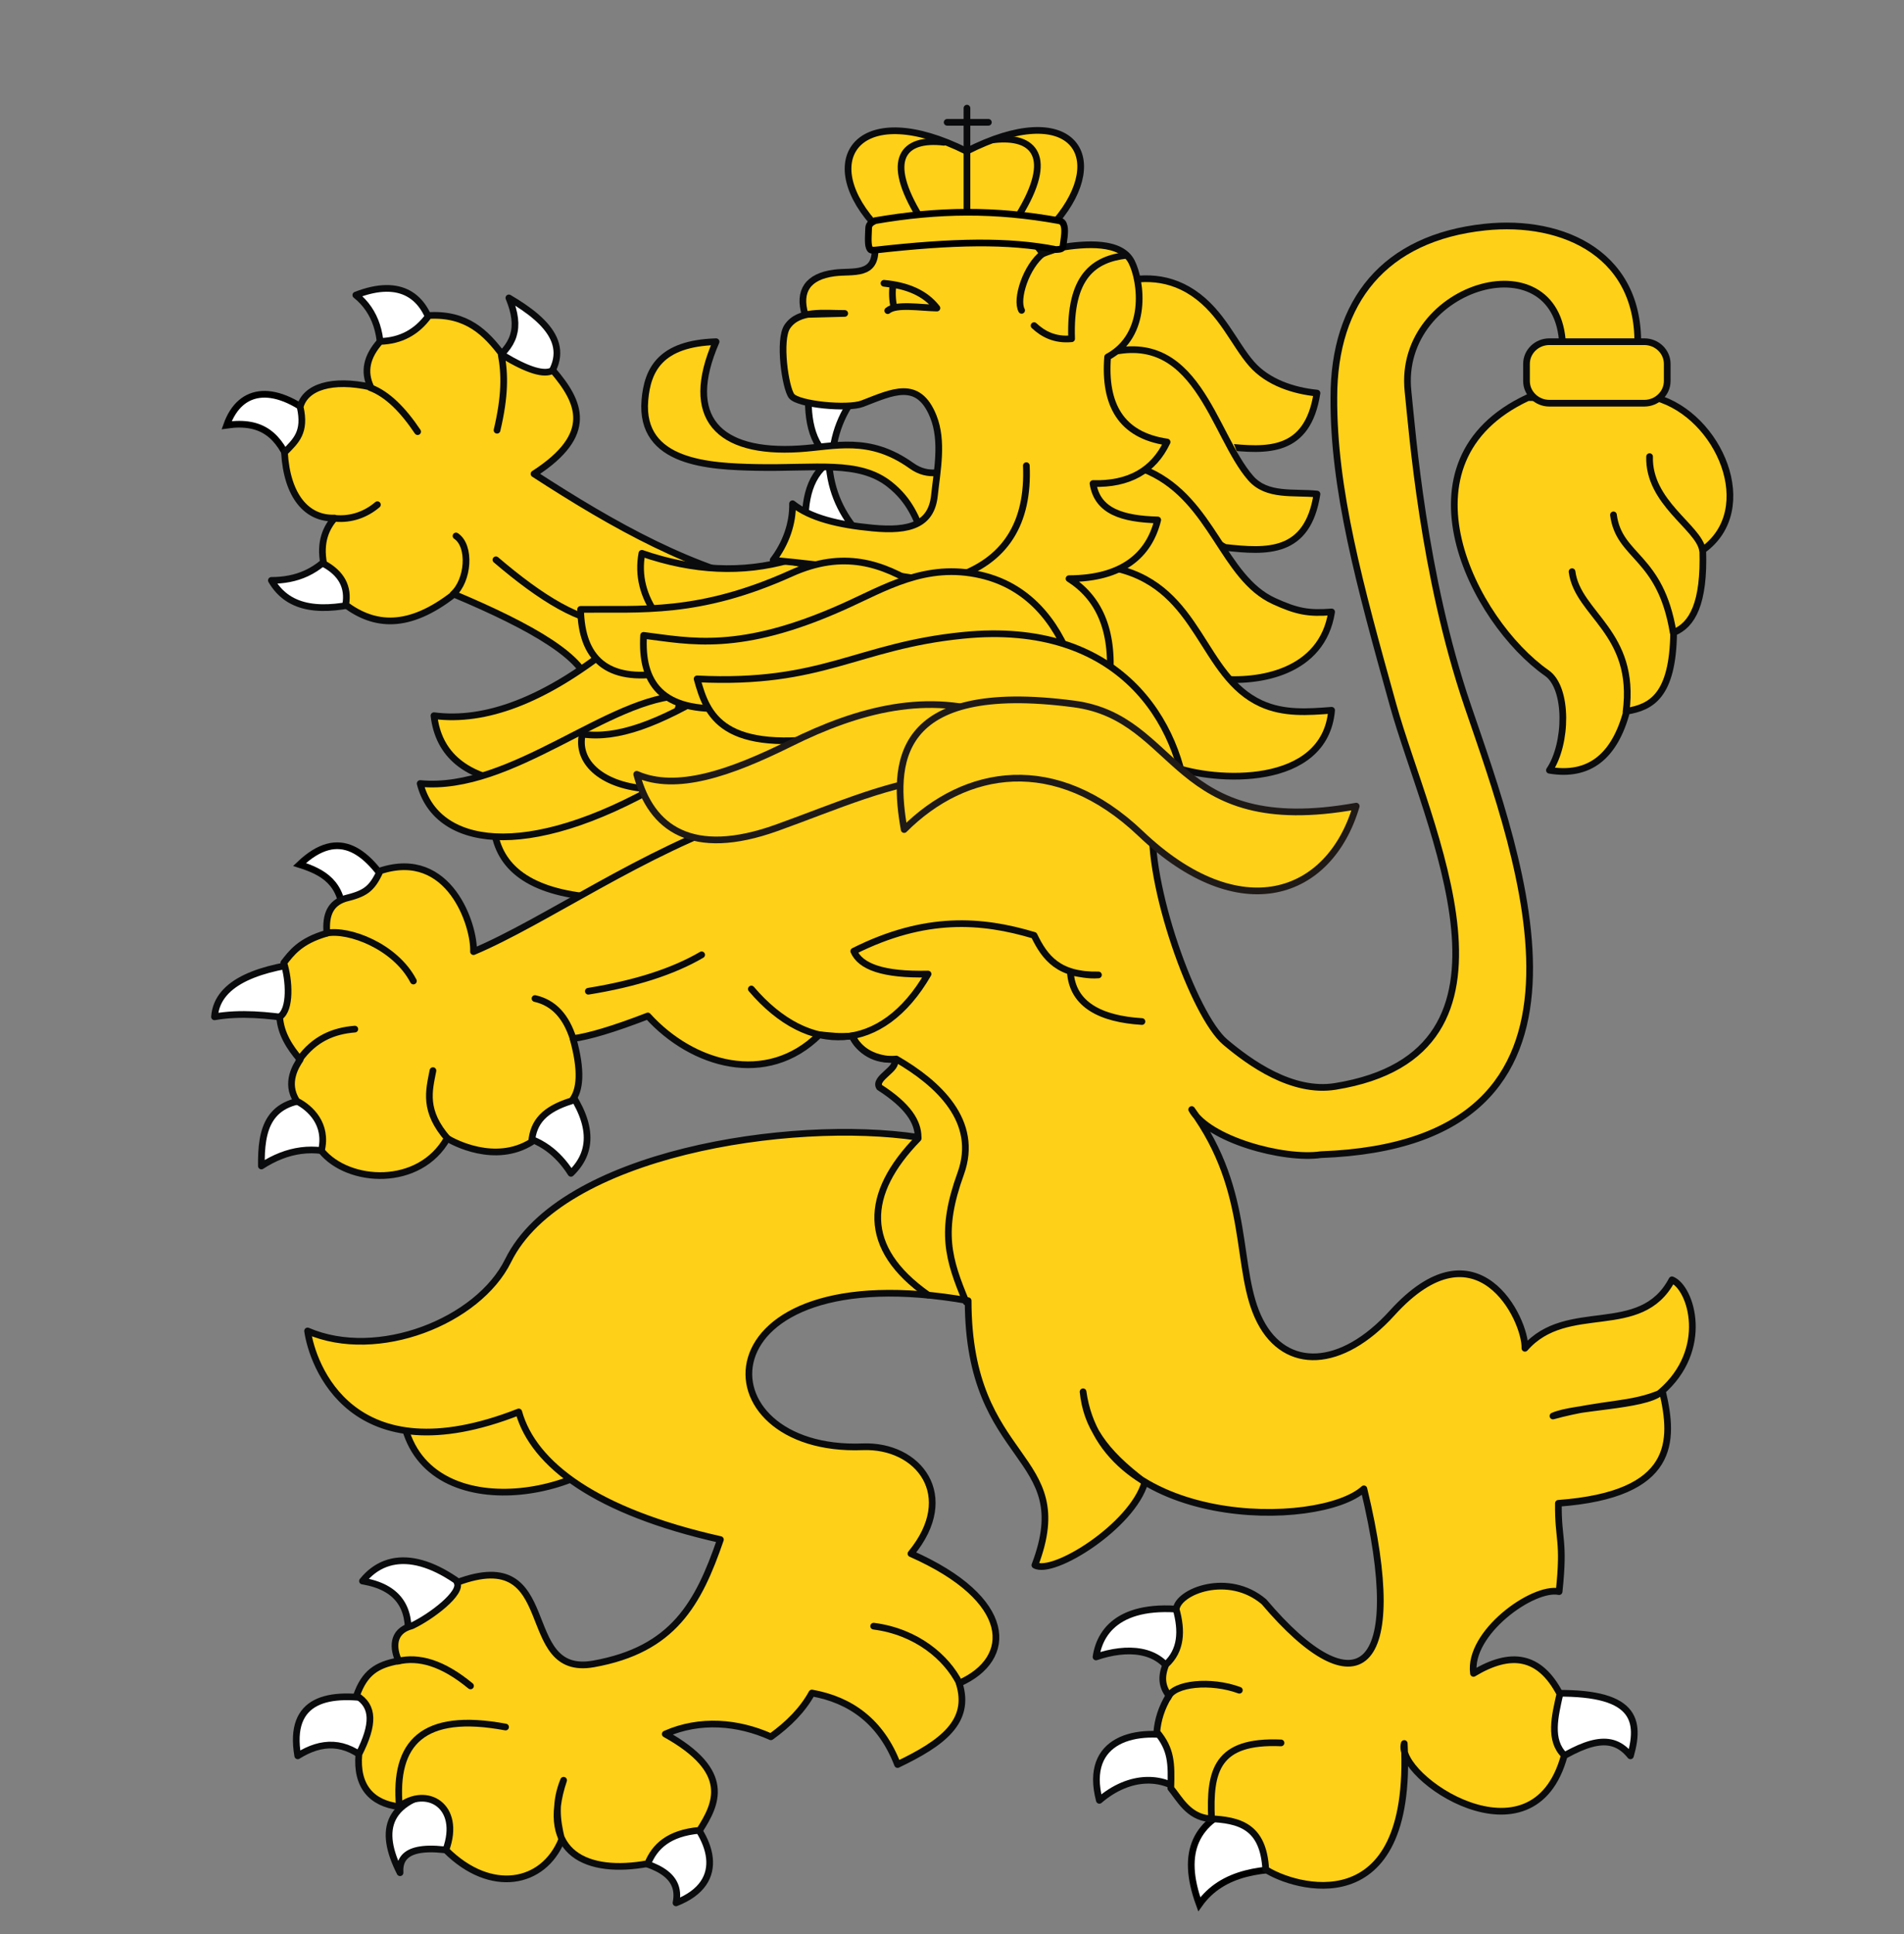
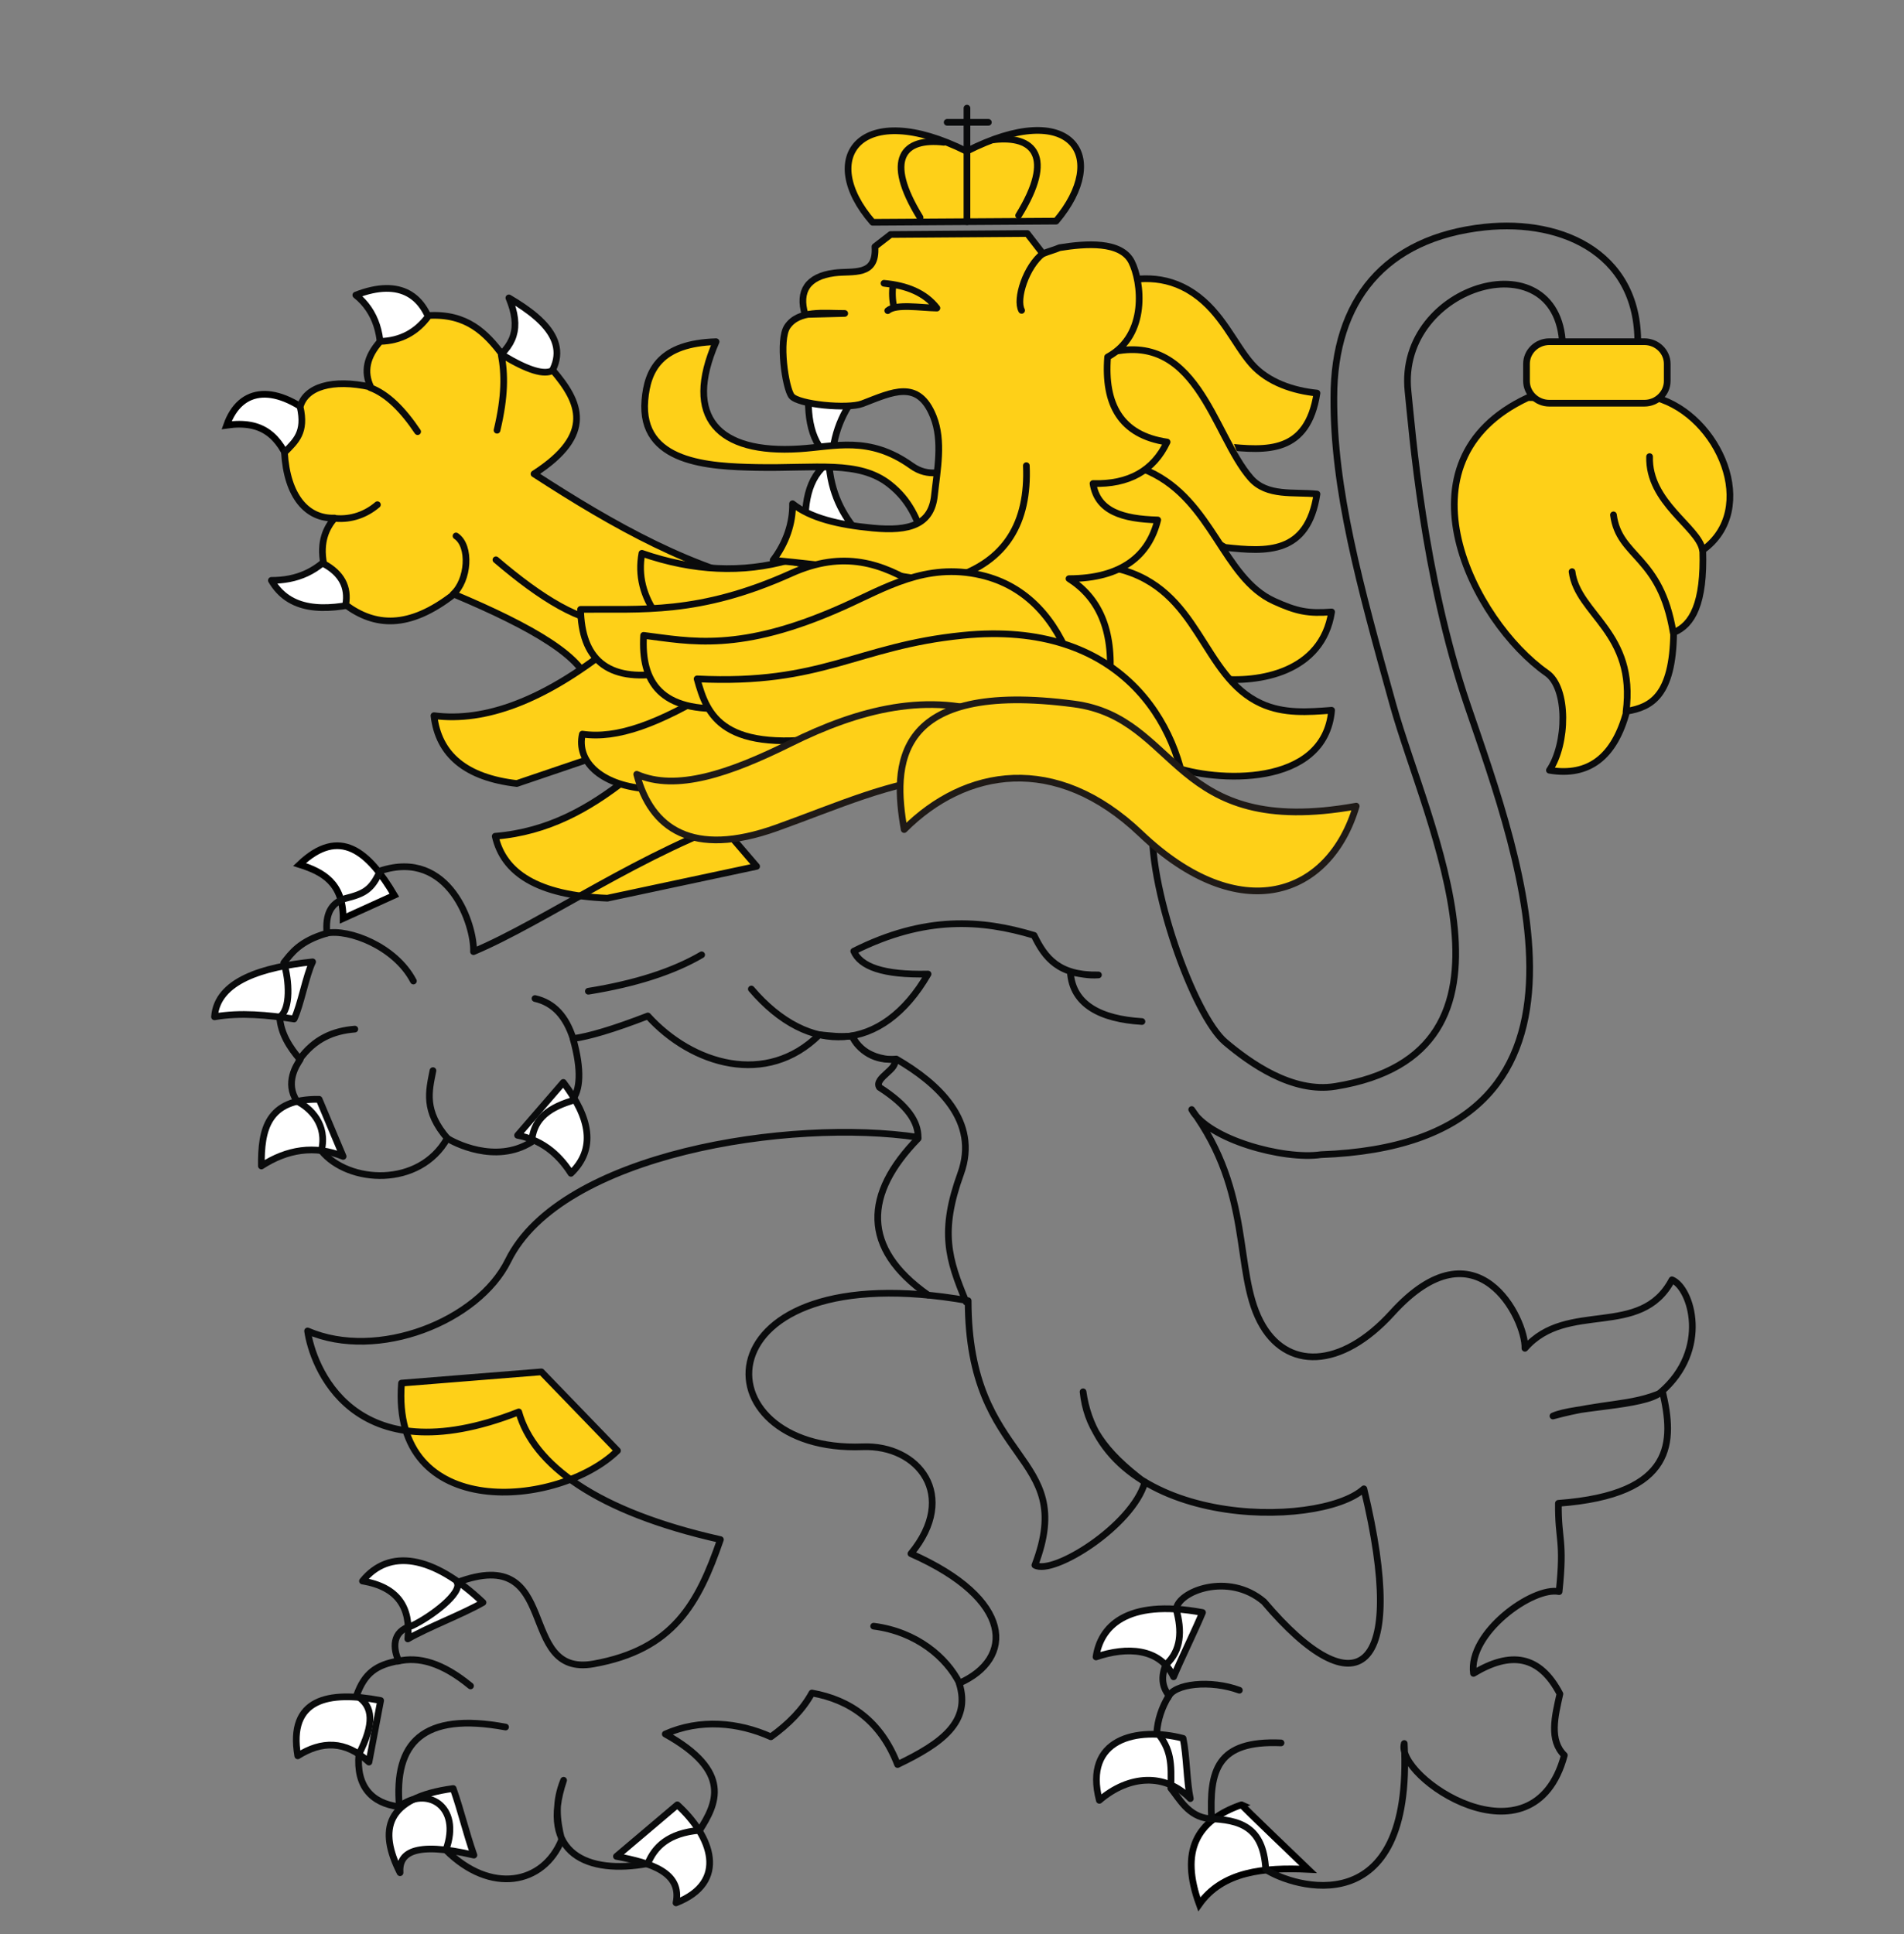
<svg xmlns="http://www.w3.org/2000/svg" width="64" height="65" viewBox="0 0 64 65" fill="none">
  <rect x="0" y="0" width="64" height="65" fill="#808080" stroke="none" />
  <path fill-rule="evenodd" clip-rule="evenodd" d="M41.735 60.654C40.206 61.183 39.662 62.219 40.312 64C41.094 62.899 42.466 62.753 43.973 62.826C43.973 62.826 41.673 60.625 41.735 60.654Z" fill="white" stroke="black" stroke-width="0.225" />
  <path fill-rule="evenodd" clip-rule="evenodd" d="M13.496 46.484C13.126 51.188 18.785 50.676 20.756 48.754L18.198 46.106L13.496 46.484Z" fill="#FED018" stroke="#0A0B0C" stroke-width="0.225" stroke-linecap="round" stroke-linejoin="round" />
  <path fill-rule="evenodd" clip-rule="evenodd" d="M21.054 26.191C19.804 27.165 18.438 27.957 16.646 28.105C16.924 29.325 18.051 30.091 20.416 30.187C22.088 29.83 23.76 29.474 25.433 29.117C24.708 28.273 23.984 27.43 23.258 26.585C22.524 26.455 21.788 26.323 21.054 26.191Z" fill="#FED018" stroke="#0A0B0C" stroke-width="0.225" stroke-linecap="round" stroke-linejoin="round" />
  <path fill-rule="evenodd" clip-rule="evenodd" d="M13.256 30.087C12.392 28.624 11.421 27.765 10.068 29.055C10.851 29.302 11.536 29.669 11.534 30.868C12.108 30.607 12.681 30.346 13.256 30.087Z" fill="white" stroke="black" stroke-width="0.225" />
  <path fill-rule="evenodd" clip-rule="evenodd" d="M10.508 32.326C8.85 32.498 7.298 32.952 7.21 34.174C8.089 34.02 9.005 34.115 9.886 34.246C10.105 33.795 10.288 32.776 10.508 32.326Z" fill="white" stroke="#0A0B0C" stroke-width="0.225" stroke-linecap="round" stroke-linejoin="round" />
  <path fill-rule="evenodd" clip-rule="evenodd" d="M10.727 36.945C8.977 36.92 8.772 37.975 8.786 39.187C9.646 38.629 10.575 38.474 11.534 38.865C11.278 38.262 10.984 37.551 10.727 36.945Z" fill="white" stroke="#0A0B0C" stroke-width="0.225" stroke-linecap="round" stroke-linejoin="round" />
  <path fill-rule="evenodd" clip-rule="evenodd" d="M18.935 36.378C19.846 37.575 20.041 38.617 19.192 39.434C18.74 38.723 18.142 38.297 17.397 38.156C17.91 37.562 18.423 36.97 18.935 36.378Z" fill="white" stroke="#0A0B0C" stroke-width="0.225" stroke-linecap="round" stroke-linejoin="round" />
  <path fill-rule="evenodd" clip-rule="evenodd" d="M16.235 53.856C14.537 52.249 13.07 52.04 12.184 53.136C13.376 53.335 13.81 54.024 13.708 55.081C14.39 54.687 15.552 54.249 16.235 53.856Z" fill="white" stroke="#0A0B0C" stroke-width="0.225" stroke-linecap="round" stroke-linejoin="round" />
  <path fill-rule="evenodd" clip-rule="evenodd" d="M12.795 57.151C11.028 56.811 9.679 57.092 10.008 59.011C10.806 58.51 11.603 58.482 12.402 59.221C12.518 58.602 12.678 57.77 12.795 57.151Z" fill="white" stroke="#0A0B0C" stroke-width="0.225" stroke-linecap="round" stroke-linejoin="round" />
  <path fill-rule="evenodd" clip-rule="evenodd" d="M15.233 60.109C12.94 60.419 12.721 61.502 13.447 62.939C13.404 62.291 13.883 61.868 15.93 62.347C15.654 61.558 15.509 60.897 15.233 60.109Z" fill="white" stroke="#0A0B0C" stroke-width="0.225" stroke-linecap="round" stroke-linejoin="round" />
  <path fill-rule="evenodd" clip-rule="evenodd" d="M22.767 60.657C23.922 61.708 24.503 63.256 22.723 63.953C22.931 62.938 21.913 62.614 20.72 62.39C21.403 61.812 22.085 61.234 22.767 60.657Z" fill="white" stroke="#0A0B0C" stroke-width="0.225" stroke-linecap="round" stroke-linejoin="round" />
  <path fill-rule="evenodd" clip-rule="evenodd" d="M40.421 54.193C37.812 53.71 36.983 54.71 36.841 55.687C37.871 55.336 38.989 55.378 39.448 56.355C39.695 55.765 40.175 54.786 40.421 54.193Z" fill="white" stroke="#0A0B0C" stroke-width="0.225" stroke-linecap="round" stroke-linejoin="round" />
  <path fill-rule="evenodd" clip-rule="evenodd" d="M39.768 58.423C38.221 58.021 36.41 58.431 36.953 60.507C37.952 59.646 39.174 59.587 40.01 60.449C39.889 59.871 39.889 59.001 39.768 58.423Z" fill="white" stroke="#0A0B0C" stroke-width="0.225" stroke-linecap="round" stroke-linejoin="round" />
-   <path fill-rule="evenodd" clip-rule="evenodd" d="M51.9 59.421C53.337 58.487 54.174 58.224 54.805 59.011C55.188 57.681 54.87 56.767 51.779 56.926C51.749 57.778 51.93 58.57 51.9 59.421Z" fill="white" stroke="#0A0B0C" stroke-width="0.225" stroke-linecap="round" stroke-linejoin="round" />
-   <path fill-rule="evenodd" clip-rule="evenodd" d="M38.75 27.54C38.54 29.691 40.126 34.134 41.189 35.027C42.002 35.711 43.428 36.748 44.886 36.512C51.84 35.388 47.964 27.784 46.823 23.685C45.693 19.63 44.817 16.437 44.836 13.35C44.853 10.046 46.636 7.879 50.123 7.613C52.699 7.417 55.246 8.652 55.04 11.849L55.393 13.221H52.175L52.527 11.769C52.558 7.924 46.949 9.525 47.328 13.147C47.473 14.518 47.834 19.323 49.332 23.718C51.105 28.913 54.727 38.432 44.399 38.806C43.153 38.989 40.605 38.297 40.057 37.29C42.117 40.095 41.472 42.693 42.361 44.409C43.22 46.068 45.085 46.014 46.796 44.126C49.652 40.976 51.288 44.342 51.258 45.314C52.679 43.681 55.147 45.013 56.201 43.012C56.858 43.281 57.49 45.364 55.823 46.794C55.266 47.271 52.931 47.263 52.2 47.589C53.883 47.128 54.822 47.265 55.887 46.788C56.264 48.415 56.347 50.229 52.383 50.524C52.369 51.788 52.594 51.727 52.407 53.492C51.526 53.309 49.342 54.884 49.529 56.24C50.777 55.488 51.751 55.62 52.434 56.929C52.267 57.675 52.061 58.483 52.583 58.992C51.539 62.876 46.879 59.72 47.202 58.596C47.513 64.723 43.434 63.418 42.546 62.829C42.467 61.369 41.654 61.164 40.642 61.122C39.942 61.049 39.649 60.456 39.355 60.099C39.382 59.261 39.373 58.793 38.885 58.209C38.915 57.815 39.045 57.382 39.295 56.986C39.056 56.688 39.022 56.352 39.188 55.947C39.712 55.468 39.735 54.807 39.535 54.089C39.591 53.487 41.287 52.814 42.486 53.832C45.584 57.488 47.365 56.34 45.845 50.037C44.356 51.393 37.056 51.42 36.406 46.776C36.52 47.892 37.08 48.775 38.482 49.822C38.059 51.285 35.403 52.953 34.786 52.603C36.24 48.793 32.539 49.28 32.543 43.714C23.387 42.095 23.433 48.843 29 48.624C30.869 48.551 32.233 50.261 30.62 52.216C34.097 53.752 34.097 55.753 32.242 56.571C32.648 57.865 31.668 58.586 30.17 59.303C29.611 57.849 28.579 57.128 27.291 56.899C26.987 57.455 26.51 57.943 25.912 58.371C24.814 57.878 23.528 57.76 22.362 58.278C24.637 59.543 24.078 60.631 23.517 61.513C22.468 61.606 22.006 62.067 21.774 62.633C19.761 63.005 18.11 62.308 18.945 59.832C18.649 60.565 18.71 61.143 18.88 61.831C18.27 63.336 16.492 63.679 14.987 62.175C15.53 60.687 14.333 60.005 13.413 60.721C12.488 60.606 11.968 60.03 12.063 58.955C12.574 57.95 12.57 57.34 11.984 56.988C12.253 56.226 12.654 55.952 13.401 55.818C13.218 55.426 13.147 54.821 13.846 54.641C14.495 54.335 15.55 53.534 15.363 53.184C18.924 51.851 17.314 56.393 19.953 55.921C22.631 55.442 23.473 53.901 24.216 51.743C20.049 50.808 17.932 49.227 17.437 47.453C11.797 49.665 10.493 45.833 10.339 44.731C12.694 45.749 16.077 44.405 17.079 42.368C18.852 38.762 26.576 37.575 30.861 38.223C30.864 37.705 30.523 37.16 29.561 36.543C29.36 36.23 30.229 35.92 30.056 35.613C29.069 35.589 28.695 34.994 28.666 34.816C28.226 34.859 27.941 34.811 27.539 34.776C25.771 36.527 23.271 35.794 21.776 34.145C20.606 34.597 19.783 34.836 19.261 34.905C19.559 35.972 19.509 36.643 19.218 36.997C18.299 37.279 17.926 37.708 17.87 38.376C16.639 39.148 15.226 38.379 15.034 38.257C14.102 39.923 11.705 39.785 10.803 38.674C11.017 37.787 10.431 37.235 9.977 37.006C9.57 36.389 9.97 35.791 10.089 35.612C9.747 35.215 9.435 34.738 9.401 34.177C9.781 33.928 9.725 32.935 9.539 32.359C9.788 32.045 10.072 31.625 10.988 31.364C10.935 30.73 11.114 30.354 11.601 30.198C12.245 30.036 12.492 29.909 12.78 29.268C15.119 28.501 15.956 31.131 15.916 31.983C18.282 30.991 21.704 28.564 25.096 27.46C30.057 25.174 35.381 24.463 38.75 27.54Z" fill="#FED018" />
  <path fill-rule="evenodd" clip-rule="evenodd" d="M38.75 27.54C38.54 29.691 40.126 34.134 41.189 35.027C42.002 35.711 43.428 36.748 44.886 36.512C51.84 35.388 47.964 27.784 46.823 23.685C45.693 19.63 44.817 16.437 44.836 13.351C44.836 10.126 46.532 7.992 49.911 7.633C52.557 7.351 55.252 8.565 55.04 11.849L55.393 13.221H52.175L52.527 11.769C52.558 7.924 46.949 9.525 47.328 13.147C47.473 14.518 47.834 19.323 49.332 23.718C51.105 28.913 54.727 38.432 44.399 38.806C43.153 38.989 40.605 38.297 40.057 37.29C42.117 40.095 41.472 42.693 42.361 44.409C43.22 46.069 45.085 46.014 46.796 44.126C49.652 40.976 51.288 44.342 51.258 45.314C52.679 43.681 55.147 45.013 56.201 43.012C56.858 43.281 57.49 45.364 55.823 46.794C55.266 47.271 52.931 47.263 52.2 47.59C53.883 47.128 54.822 47.265 55.887 46.788C56.264 48.415 56.347 50.229 52.383 50.524C52.369 51.788 52.594 51.727 52.407 53.492C51.526 53.309 49.342 54.884 49.529 56.24C50.777 55.488 51.751 55.62 52.434 56.929C52.267 57.675 52.061 58.483 52.583 58.992C51.539 62.876 46.879 59.72 47.202 58.596C47.513 64.723 43.434 63.418 42.546 62.829C42.467 61.369 41.654 61.164 40.642 61.122C39.942 61.05 39.649 60.456 39.355 60.099C39.382 59.262 39.373 58.793 38.885 58.209C38.915 57.815 39.045 57.382 39.295 56.986C39.056 56.688 39.022 56.352 39.188 55.947C39.712 55.468 39.735 54.807 39.535 54.089C39.591 53.487 41.287 52.814 42.486 53.832C45.584 57.488 47.365 56.34 45.845 50.037C44.356 51.393 37.056 51.421 36.406 46.776C36.52 47.892 37.08 48.775 38.482 49.822C38.059 51.285 35.403 52.953 34.786 52.603C36.24 48.793 32.543 49.28 32.543 43.714C23.387 42.095 23.433 48.843 29 48.624C30.869 48.552 32.233 50.261 30.62 52.216C34.097 53.752 34.097 55.753 32.242 56.571C32.648 57.865 31.668 58.586 30.17 59.303C29.611 57.849 28.579 57.128 27.291 56.899C26.987 57.455 26.51 57.943 25.912 58.371C24.814 57.878 23.528 57.761 22.362 58.278C24.637 59.543 24.078 60.631 23.517 61.513C22.468 61.606 22.006 62.067 21.774 62.633C19.761 63.005 18.11 62.309 18.945 59.832C18.649 60.565 18.71 61.143 18.88 61.831C18.27 63.337 16.492 63.679 14.987 62.175C15.53 60.687 14.333 60.006 13.413 60.721C12.488 60.606 11.968 60.03 12.063 58.955C12.574 57.95 12.57 57.341 11.984 56.988C12.253 56.226 12.654 55.952 13.401 55.818C13.218 55.426 13.147 54.821 13.846 54.641C14.495 54.335 15.55 53.534 15.363 53.184C18.924 51.851 17.314 56.393 19.953 55.921C22.631 55.442 23.473 53.901 24.216 51.743C20.049 50.808 17.932 49.227 17.437 47.453C11.797 49.666 10.493 45.833 10.339 44.731C12.694 45.749 16.077 44.405 17.079 42.368C18.852 38.762 26.576 37.575 30.861 38.223C30.861 37.705 30.523 37.16 29.561 36.543C29.36 36.23 30.229 35.92 30.056 35.613C29.069 35.589 28.695 34.994 28.666 34.816C28.226 34.86 27.941 34.811 27.539 34.776C25.771 36.527 23.271 35.794 21.776 34.145C20.606 34.597 19.783 34.837 19.261 34.906C19.559 35.972 19.509 36.643 19.218 36.997C18.299 37.279 17.926 37.708 17.87 38.377C16.639 39.148 15.226 38.379 15.034 38.257C14.102 39.923 11.705 39.785 10.803 38.675C11.017 37.787 10.431 37.235 9.977 37.006C9.57 36.389 9.97 35.791 10.089 35.612C9.747 35.215 9.435 34.738 9.401 34.177C9.781 33.928 9.725 32.935 9.539 32.359C9.788 32.045 10.072 31.625 10.988 31.364C10.935 30.73 11.114 30.355 11.601 30.198C12.245 30.036 12.492 29.909 12.78 29.268C15.119 28.501 15.956 31.131 15.916 31.983C18.282 30.991 21.704 28.564 25.096 27.46C30.057 25.174 35.381 24.463 38.75 27.54Z" stroke="#0A0B0C" stroke-width="0.225" stroke-linejoin="round" />
  <path fill-rule="evenodd" clip-rule="evenodd" d="M51.357 13.363C46.766 15.504 49.516 20.886 51.996 22.622C52.716 23.126 52.678 25.005 52.081 25.887C53.402 26.108 54.269 25.445 54.68 23.903C55.506 23.768 56.231 23.384 56.257 21.258C56.882 21.009 57.294 20.28 57.236 18.489C59.143 17.12 57.794 13.964 55.661 13.363H51.357Z" fill="#FED018" stroke="#0A0B0C" stroke-width="0.225" stroke-linecap="round" stroke-linejoin="round" />
  <path fill-rule="evenodd" clip-rule="evenodd" d="M52.078 11.484H55.274C55.695 11.484 56.041 11.818 56.041 12.228V12.807C56.041 13.216 55.695 13.551 55.274 13.551L52.078 13.551C51.656 13.551 51.311 13.216 51.311 12.807V12.228C51.311 11.818 51.656 11.484 52.078 11.484Z" fill="#FED018" />
  <path d="M55.448 15.346C55.405 16.889 57.087 17.713 57.225 18.476M54.234 17.304C54.422 18.748 55.811 18.655 56.242 21.263M52.842 19.213C53.03 20.655 55.008 21.245 54.657 23.927M52.078 11.484H55.274C55.695 11.484 56.041 11.818 56.041 12.228V12.807C56.041 13.216 55.695 13.551 55.274 13.551L52.078 13.551C51.656 13.551 51.311 13.216 51.311 12.807V12.228C51.311 11.818 51.656 11.484 52.078 11.484Z" stroke="#0A0B0C" stroke-width="0.225" stroke-linecap="round" stroke-linejoin="round" />
  <path fill-rule="evenodd" clip-rule="evenodd" d="M18.04 13.124C19.424 11.8 18.482 10.818 17.105 10.012C17.527 11.029 17.294 11.634 16.469 12.216C16.925 12.433 17.582 12.907 18.04 13.124Z" fill="white" stroke="#0A0B0C" stroke-width="0.225" stroke-linecap="round" stroke-linejoin="round" />
  <path fill-rule="evenodd" clip-rule="evenodd" d="M14.566 11.18C14.299 9.954 13.476 9.327 11.96 9.917C12.64 10.456 12.885 11.309 12.763 12.281C13.297 11.957 14.031 11.504 14.566 11.18Z" fill="white" stroke="#0A0B0C" stroke-width="0.225" stroke-linecap="round" stroke-linejoin="round" />
  <path fill-rule="evenodd" clip-rule="evenodd" d="M10.759 14.16C9.282 12.864 8.078 12.995 7.619 14.29C8.822 14.117 9.389 14.646 9.79 15.683C10.035 15.252 10.514 14.592 10.759 14.16Z" fill="white" stroke="black" stroke-width="0.225" />
  <path fill-rule="evenodd" clip-rule="evenodd" d="M11.359 18.372C10.714 19.236 9.946 19.506 9.122 19.506C9.718 20.532 10.864 20.575 12.261 20.22C11.96 19.593 11.661 18.998 11.359 18.372Z" fill="white" stroke="#0A0B0C" stroke-width="0.225" stroke-linecap="round" stroke-linejoin="round" />
  <path fill-rule="evenodd" clip-rule="evenodd" d="M26.183 19.713C23.353 19.201 20.64 17.671 17.95 15.926C20.016 14.595 19.486 13.502 18.584 12.446C18.303 12.616 17.74 12.446 16.895 11.934C16.333 11.181 15.684 10.533 14.415 10.604C14.011 11.165 13.466 11.455 12.78 11.474C12.323 11.984 12.217 12.496 12.463 13.008C11.162 12.718 10.264 13.008 10.089 13.675C10.283 14.528 9.949 14.817 9.562 15.21C9.649 16.677 10.317 17.445 11.249 17.411C10.968 17.735 10.739 18.212 10.881 18.946C11.479 19.27 11.725 19.731 11.619 20.329C12.587 21.045 13.729 21.164 15.259 19.97C17.88 21.07 19.709 22.128 19.797 23.093C21.926 21.966 24.054 20.84 26.183 19.713Z" fill="#FED018" />
  <path d="M16.994 58.043C14.201 57.523 13.236 58.579 13.424 60.714M43.06 58.576C40.892 58.483 40.652 59.51 40.724 61.124M13.371 55.831C14.075 55.666 14.866 55.879 15.816 56.661M39.263 57.047C39.453 56.575 40.705 56.452 41.659 56.806M29.367 54.653C30.812 54.84 31.82 55.705 32.255 56.575M30.861 38.263C29.048 40.12 28.945 41.942 31.195 43.523M32.476 43.76C31.873 42.313 31.587 41.391 32.292 39.445C32.932 37.68 31.525 36.401 30.127 35.592C29.406 35.676 28.91 35.322 28.638 34.825M25.255 33.239C27.191 35.513 29.654 35.411 31.195 32.736C29.673 32.773 28.921 32.482 28.698 31.968C31.105 30.76 33.003 30.908 34.759 31.436C35.127 32.2 35.593 32.792 36.923 32.766C36.569 32.794 36.254 32.713 35.978 32.666C36.05 33.774 37.014 34.249 38.385 34.332M19.776 33.314C21.36 33.059 22.628 32.65 23.585 32.09M19.264 34.904C19.029 34.17 18.623 33.705 17.983 33.559M14.553 35.982C14.419 36.666 14.227 37.333 15.057 38.282M11.927 34.587C11.218 34.643 10.569 34.904 10.06 35.615M10.982 31.361C11.711 31.215 13.282 31.793 13.896 32.971M16.67 18.814C18.176 20.099 19.552 20.966 20.644 20.916M15.328 18.013C15.833 18.348 15.749 19.507 15.225 19.976M11.271 17.422C11.814 17.472 12.307 17.285 12.686 16.962M14.038 14.507C13.553 13.785 13.031 13.244 12.438 13.025M16.849 11.924C16.971 12.568 16.981 13.303 16.707 14.46M26.183 19.713C23.353 19.201 20.64 17.671 17.95 15.926C20.016 14.595 19.486 13.502 18.584 12.446C18.303 12.616 17.74 12.446 16.895 11.934C16.333 11.181 15.684 10.533 14.415 10.604C14.011 11.165 13.466 11.455 12.78 11.474C12.323 11.984 12.217 12.496 12.463 13.008C11.162 12.718 10.264 13.008 10.089 13.675C10.283 14.528 9.949 14.817 9.562 15.21C9.649 16.677 10.317 17.445 11.249 17.411C10.968 17.735 10.739 18.212 10.881 18.946C11.479 19.27 11.725 19.731 11.619 20.329C12.587 21.045 13.729 21.164 15.259 19.97C17.88 21.07 19.709 22.128 19.797 23.093C21.926 21.966 24.054 20.84 26.183 19.713Z" stroke="#0A0B0C" stroke-width="0.225" stroke-linecap="round" stroke-linejoin="round" />
  <path fill-rule="evenodd" clip-rule="evenodd" d="M36.986 9.231C37.102 9.343 37.217 9.456 37.333 9.568C38.149 9.311 39.152 9.204 40.108 9.848C41.081 10.504 41.483 11.56 42.072 12.231C42.622 12.857 43.485 13.132 44.268 13.211C43.953 15.246 42.582 15.16 41.177 15.006C39.656 14.127 38.133 13.25 36.61 12.371C36.737 11.324 36.861 10.278 36.986 9.231Z" fill="#FED018" stroke="#0A0B0C" stroke-width="0.225" stroke-linecap="round" stroke-linejoin="round" />
  <path fill-rule="evenodd" clip-rule="evenodd" d="M36.986 12.624C37.102 12.735 36.929 11.811 37.045 11.922C37.861 11.666 39.326 12.232 40.281 12.876C41.253 13.532 41.454 15.401 42.043 16.072C42.593 16.697 43.485 16.524 44.268 16.603C43.953 18.638 42.582 18.552 41.177 18.397C39.656 17.52 38.133 16.641 36.61 15.763C36.737 14.717 36.861 13.67 36.986 12.624Z" fill="#FED018" />
  <path fill-rule="evenodd" clip-rule="evenodd" d="M36.986 12.624C37.102 12.735 36.929 11.811 37.045 11.922C40.237 10.918 40.753 14.602 42.043 16.072C42.593 16.697 43.485 16.524 44.268 16.604C43.953 18.638 42.582 18.552 41.177 18.397C39.656 17.52 38.133 16.641 36.61 15.763C36.737 14.717 36.861 13.67 36.986 12.624Z" stroke="#0A0B0C" stroke-width="0.225" stroke-linecap="round" stroke-linejoin="round" />
  <path fill-rule="evenodd" clip-rule="evenodd" d="M36.343 15.993C36.459 16.105 36.929 15.437 37.045 15.548C37.453 15.42 38.034 15.574 38.627 15.848C40.773 16.838 41.101 19.414 42.823 20.202C43.59 20.552 43.977 20.627 44.76 20.566C44.443 22.601 42.321 22.963 40.918 22.809C39.395 21.93 38.133 20.577 36.61 19.698C36.737 18.651 36.218 17.04 36.343 15.993Z" fill="#FED018" stroke="#0A0B0C" stroke-width="0.225" stroke-linecap="round" stroke-linejoin="round" />
  <path fill-rule="evenodd" clip-rule="evenodd" d="M35.689 19.25C35.805 19.362 36.09 18.892 36.871 19.105C37.075 19.041 37.312 19.051 37.566 19.113C40.357 19.791 40.376 22.727 42.391 23.646C43.157 23.997 43.977 23.931 44.76 23.871C44.536 26.482 40.853 26.298 39.386 25.749C37.864 24.87 38.133 23.88 36.61 23.002C36.737 21.956 35.564 20.297 35.689 19.25Z" fill="#FED018" stroke="#0A0B0C" stroke-width="0.225" stroke-linecap="round" stroke-linejoin="round" />
  <path fill-rule="evenodd" clip-rule="evenodd" d="M20.474 21.802C18.28 23.528 16.317 24.278 14.587 24.053C14.742 25.375 15.669 26.135 17.371 26.333C18.947 25.798 20.522 25.263 22.098 24.729C22.919 24.026 23.741 23.322 24.563 22.618C23.199 22.347 21.837 22.075 20.474 21.802Z" fill="#FED018" stroke="#0A0B0C" stroke-width="0.225" stroke-linecap="round" stroke-linejoin="round" />
-   <path fill-rule="evenodd" clip-rule="evenodd" d="M22.997 23.378C20.475 23.405 17.205 26.624 14.123 26.333C14.649 28.415 17.598 29.024 22.302 26.304C22.9 25.338 22.398 24.344 22.997 23.378Z" fill="#FED018" stroke="#0A0B0C" stroke-width="0.225" stroke-linecap="round" stroke-linejoin="round" />
  <path fill-rule="evenodd" clip-rule="evenodd" d="M24.07 23.153C22.127 24.334 20.745 24.842 19.575 24.673C19.169 26.465 22.769 27.886 28.031 24.334C27.055 23.941 25.046 23.547 24.07 23.153Z" fill="#FED018" stroke="#0A0B0C" stroke-width="0.225" stroke-linecap="round" stroke-linejoin="round" />
  <path fill-rule="evenodd" clip-rule="evenodd" d="M27.2 12.853C27.096 13.994 27.25 14.936 27.965 15.442C28.027 14.415 28.425 13.662 28.979 13.032C28.385 12.972 27.792 12.913 27.2 12.853Z" fill="white" stroke="#0A0B0C" stroke-width="0.225" stroke-linecap="round" stroke-linejoin="round" />
  <path fill-rule="evenodd" clip-rule="evenodd" d="M27.094 18.12C26.992 16.979 27.145 16.037 27.86 15.531C27.922 16.558 28.321 17.312 28.874 17.941C28.281 18.002 27.687 18.06 27.094 18.12Z" fill="white" stroke="#0A0B0C" stroke-width="0.225" stroke-linecap="round" stroke-linejoin="round" />
  <path fill-rule="evenodd" clip-rule="evenodd" d="M32.229 15.739C31.72 15.836 31.224 16.072 30.635 15.65C29.207 14.631 28.06 15.011 26.861 15.085C24.134 15.255 22.959 14.033 24.07 11.484C22.194 11.541 21.763 12.428 21.677 13.448C21.499 15.576 23.851 15.677 25.42 15.71C27.439 15.75 28.863 15.461 29.898 16.275C30.6 16.827 30.808 17.455 31.033 18.001C31.412 17.812 31.789 17.625 32.167 17.435C32.189 16.87 32.209 16.305 32.229 15.739Z" fill="#FED018" />
  <path fill-rule="evenodd" clip-rule="evenodd" d="M32.229 15.739C31.72 15.836 31.224 16.072 30.635 15.65C29.207 14.631 28.06 15.011 26.861 15.085C24.134 15.255 22.959 14.033 24.07 11.484C22.194 11.541 21.763 12.428 21.677 13.448C21.499 15.576 23.851 15.677 25.42 15.71C27.439 15.75 28.863 15.461 29.898 16.275C30.6 16.827 30.808 17.455 31.033 18.001C31.412 17.812 31.789 17.625 32.167 17.435C32.189 16.87 32.209 16.305 32.229 15.739Z" stroke="#0A0B0C" stroke-width="0.225" stroke-linecap="round" stroke-linejoin="round" />
  <path fill-rule="evenodd" clip-rule="evenodd" d="M28.614 19.24C28.333 19.044 26.815 19.018 26.534 18.822C24.96 19.272 23.307 19.196 21.576 18.596C21.44 19.336 21.615 20.04 22.098 20.706C24.164 20.661 26.854 19.672 28.614 19.24Z" fill="#FED018" stroke="#0A0B0C" stroke-width="0.225" stroke-linecap="round" stroke-linejoin="round" />
  <path fill-rule="evenodd" clip-rule="evenodd" d="M29.937 7.881C29.762 8.017 29.585 8.153 29.41 8.289C29.479 9.31 28.669 9.091 28.042 9.174C27.149 9.291 26.827 9.786 27.061 10.569C27.505 10.558 27.95 10.546 28.394 10.534C27.691 10.537 26.849 10.408 26.464 10.977C26.163 11.421 26.398 13.045 26.609 13.312C26.834 13.595 28.494 13.755 28.986 13.567C29.995 13.18 30.867 12.728 31.375 14.005C31.703 14.831 31.5 15.806 31.409 16.66C31.304 17.628 30.584 17.865 29.34 17.747C28.183 17.639 27.237 17.408 26.64 16.93C26.653 17.588 26.418 18.261 25.987 18.827C27.892 19.009 29.769 19.266 31.654 19.584C33.58 19.911 34.658 20.595 35.521 22.243C35.849 22.515 36.974 22.579 37.3 22.85C37.441 21.139 36.914 20.072 35.933 19.448C37.722 19.441 38.622 18.663 38.915 17.475C37.739 17.441 36.886 17.191 36.74 16.251C37.944 16.284 38.774 15.819 39.23 14.856C37.669 14.627 37.108 13.588 37.231 11.998C38.604 11.257 38.367 9.449 38.037 8.8C37.68 8.094 36.499 8.182 35.617 8.324C35.431 8.403 35.243 8.448 35.056 8.527C34.88 8.301 34.705 8.074 34.53 7.848C32.999 7.858 31.468 7.869 29.937 7.881Z" fill="#FED018" />
  <path fill-rule="evenodd" clip-rule="evenodd" d="M29.937 7.881C29.762 8.017 29.585 8.153 29.41 8.289C29.479 9.31 28.669 9.091 28.042 9.174C27.149 9.291 26.827 9.786 27.061 10.569C27.505 10.558 27.95 10.546 28.394 10.534C27.691 10.537 26.849 10.408 26.464 10.977C26.163 11.421 26.398 13.045 26.609 13.312C26.834 13.595 28.494 13.755 28.986 13.567C29.995 13.18 30.867 12.728 31.375 14.005C31.703 14.831 31.5 15.806 31.409 16.66C31.304 17.628 30.584 17.865 29.34 17.747C28.183 17.639 27.237 17.408 26.64 16.93C26.653 17.588 26.418 18.261 25.987 18.827C27.892 19.009 29.769 19.266 31.654 19.584C33.58 19.911 34.658 20.595 35.521 22.243C35.849 22.515 36.974 22.579 37.3 22.85C37.441 21.139 36.914 20.072 35.933 19.448C37.722 19.441 38.622 18.663 38.915 17.475C37.739 17.441 36.886 17.191 36.74 16.251C37.944 16.284 38.774 15.819 39.23 14.856C37.669 14.627 37.108 13.588 37.231 11.998C38.604 11.257 38.367 9.449 38.037 8.8C37.68 8.094 36.499 8.182 35.617 8.324C35.431 8.403 35.243 8.448 35.056 8.527C34.88 8.301 34.705 8.074 34.53 7.848C32.999 7.858 31.468 7.869 29.937 7.881Z" stroke="#0A0B0C" stroke-width="0.225" stroke-linecap="round" stroke-linejoin="round" />
  <path fill-rule="evenodd" clip-rule="evenodd" d="M30.915 19.72C29.655 18.925 28.349 18.479 26.593 19.27C23.483 20.672 21.545 20.457 19.516 20.48C19.549 22.098 20.365 22.952 22.331 22.618C25.191 21.653 28.053 20.687 30.915 19.72Z" fill="#FED018" stroke="#0A0B0C" stroke-width="0.225" stroke-linejoin="round" />
  <path d="M32.014 19.43C33.813 18.864 34.582 17.564 34.499 15.65" stroke="#0A0B0C" stroke-width="0.225" stroke-linecap="round" stroke-linejoin="round" />
  <path fill-rule="evenodd" clip-rule="evenodd" d="M36.017 22.281C35.492 20.865 34.547 19.692 32.973 19.328C31.11 18.896 29.739 19.769 28.334 20.396C24.85 21.953 23.189 21.546 21.634 21.354C21.542 22.923 22.2 23.956 24.506 23.801C28.342 23.293 32.181 22.787 36.017 22.281Z" fill="#FED018" stroke="#0A0B0C" stroke-width="0.225" stroke-linecap="round" stroke-linejoin="round" />
  <path fill-rule="evenodd" clip-rule="evenodd" d="M28.217 24.729C24.243 25.377 23.766 24.022 23.432 22.816C27.661 23.025 28.785 21.713 32.364 21.354C37.66 20.819 39.689 24.327 39.902 27.091C36.133 26.604 31.987 25.216 28.217 24.729Z" fill="#FED018" stroke="#0A0B0C" stroke-width="0.225" stroke-linecap="round" stroke-linejoin="round" />
  <path fill-rule="evenodd" clip-rule="evenodd" d="M33.552 24.082C31.223 23.222 28.868 23.838 26.564 24.982C24.511 26 22.731 26.604 21.402 26.023C21.882 27.847 23.271 28.836 26.1 27.824C28.121 27.1 30.002 26.24 31.813 26.135C32.392 25.451 32.972 24.766 33.552 24.082Z" fill="#FED018" stroke="#1F1A17" stroke-width="0.225" stroke-linejoin="round" />
  <path fill-rule="evenodd" clip-rule="evenodd" d="M30.392 27.88C32.444 25.824 35.482 25.292 38.341 28.015C41.677 31.193 44.69 30.129 45.587 27.093C39.352 28.217 39.676 24.132 36.104 23.66C29.986 22.852 30.018 25.742 30.392 27.88Z" fill="#FED018" stroke="#1F1A17" stroke-width="0.225" stroke-linejoin="round" />
-   <path d="M37.858 8.58C36.775 8.711 35.947 9.274 36.021 11.385C35.448 11.439 35.058 11.223 34.759 10.944" stroke="#0A0B0C" stroke-width="0.225" stroke-linecap="round" stroke-linejoin="round" />
  <path d="M34.34 10.431C34.136 10.057 34.49 8.95 35.063 8.513" stroke="#0A0B0C" stroke-width="0.225" stroke-linecap="round" stroke-linejoin="round" />
  <path d="M29.84 10.44C30.124 10.202 30.93 10.344 31.493 10.354C31.098 9.842 30.481 9.591 29.714 9.521C29.816 9.531 29.918 9.552 30.021 9.561C29.978 9.824 29.997 10.087 30.047 10.34" stroke="#0A0B0C" stroke-width="0.225" stroke-linecap="round" stroke-linejoin="round" />
  <path fill-rule="evenodd" clip-rule="evenodd" d="M35.499 7.432C37.33 5.264 36.028 3.286 32.49 5.084C28.93 3.303 27.436 5.29 29.334 7.471L35.499 7.432Z" fill="#FED018" stroke="#0A0B0C" stroke-width="0.225" stroke-linejoin="round" />
  <path d="M30.927 7.31C29.707 5.33 30.375 4.623 31.728 4.782" stroke="#0A0B0C" stroke-width="0.225" stroke-linecap="round" stroke-linejoin="round" />
  <path d="M34.24 7.242C35.461 5.262 34.757 4.538 33.402 4.697" stroke="#0A0B0C" stroke-width="0.225" stroke-linecap="round" stroke-linejoin="round" />
  <path d="M32.503 3.634V7.451M31.837 4.111H33.223" stroke="#0A0B0C" stroke-width="0.225" stroke-linecap="round" stroke-linejoin="round" />
-   <path fill-rule="evenodd" clip-rule="evenodd" d="M29.416 7.416C31.546 7.048 33.459 7.03 35.59 7.416C35.7 7.44 35.742 7.488 35.77 7.601C35.818 7.789 35.749 8.117 35.729 8.285C35.719 8.371 35.624 8.381 35.499 8.388C33.894 8.071 32.04 8.109 29.416 8.405C29.291 8.398 29.27 8.446 29.215 8.312C29.161 8.18 29.197 7.782 29.197 7.69C29.197 7.545 29.268 7.489 29.416 7.416Z" fill="#FED018" stroke="black" stroke-width="0.225" />
</svg>